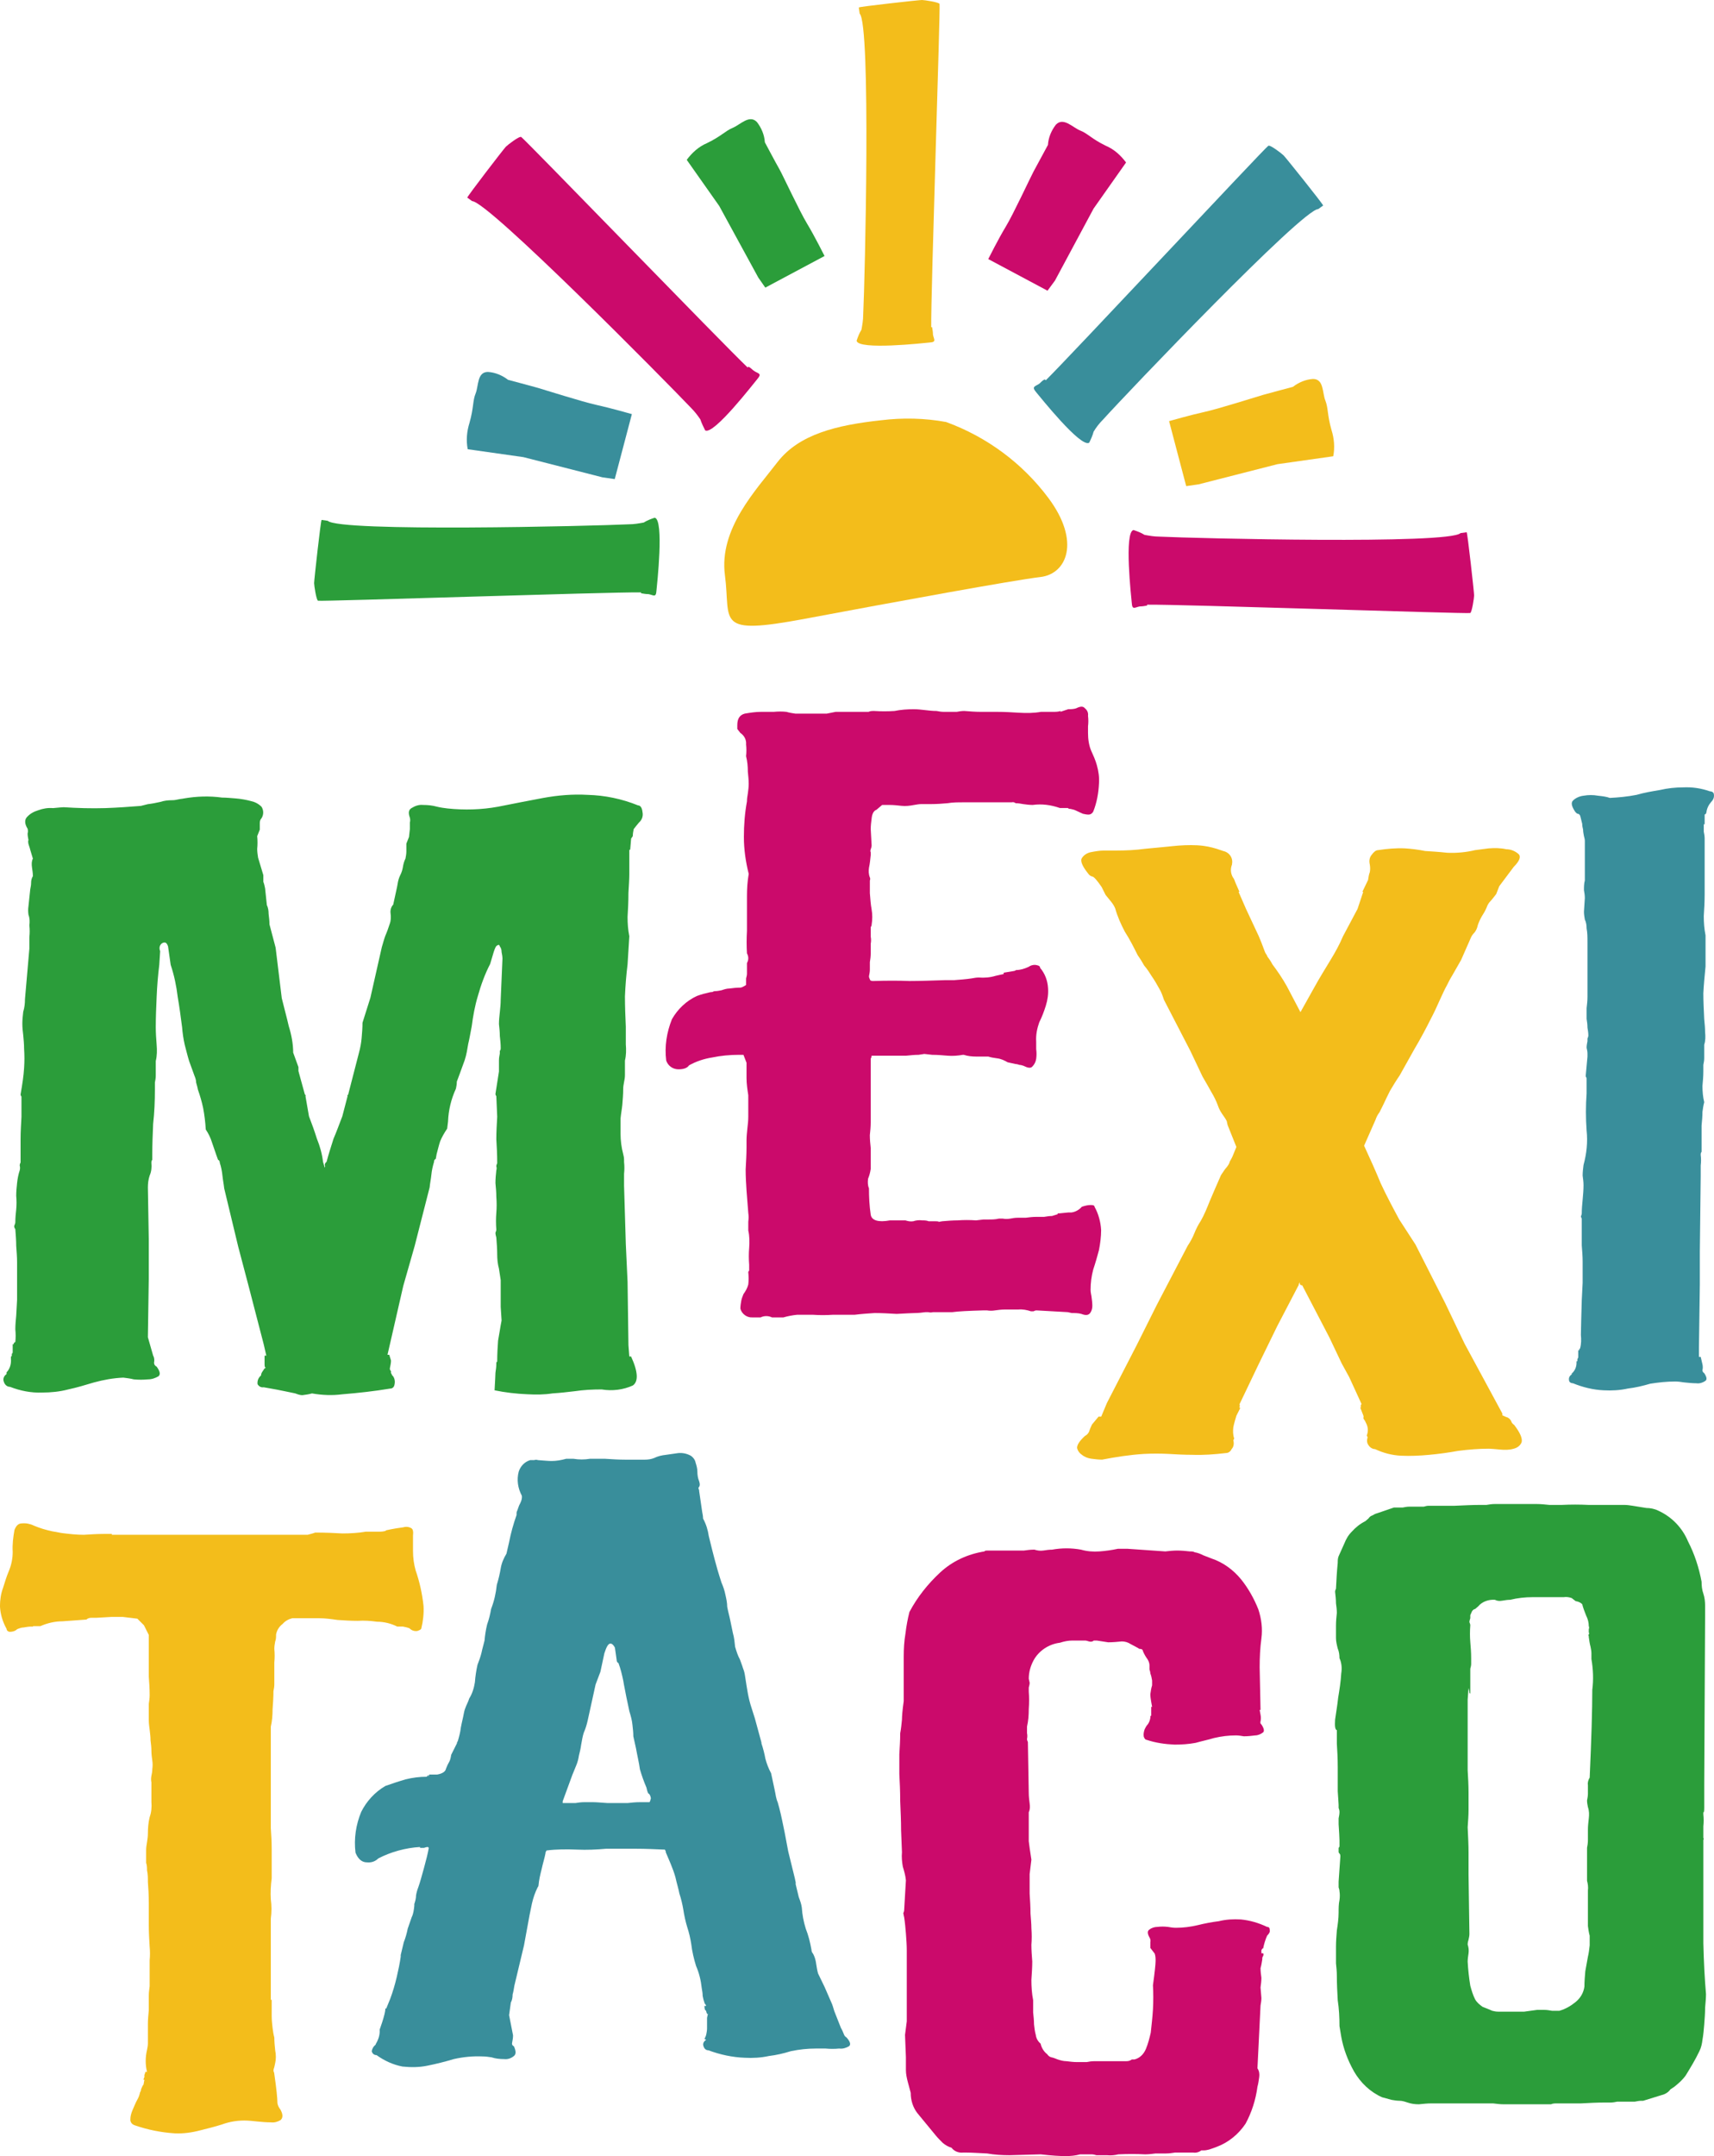
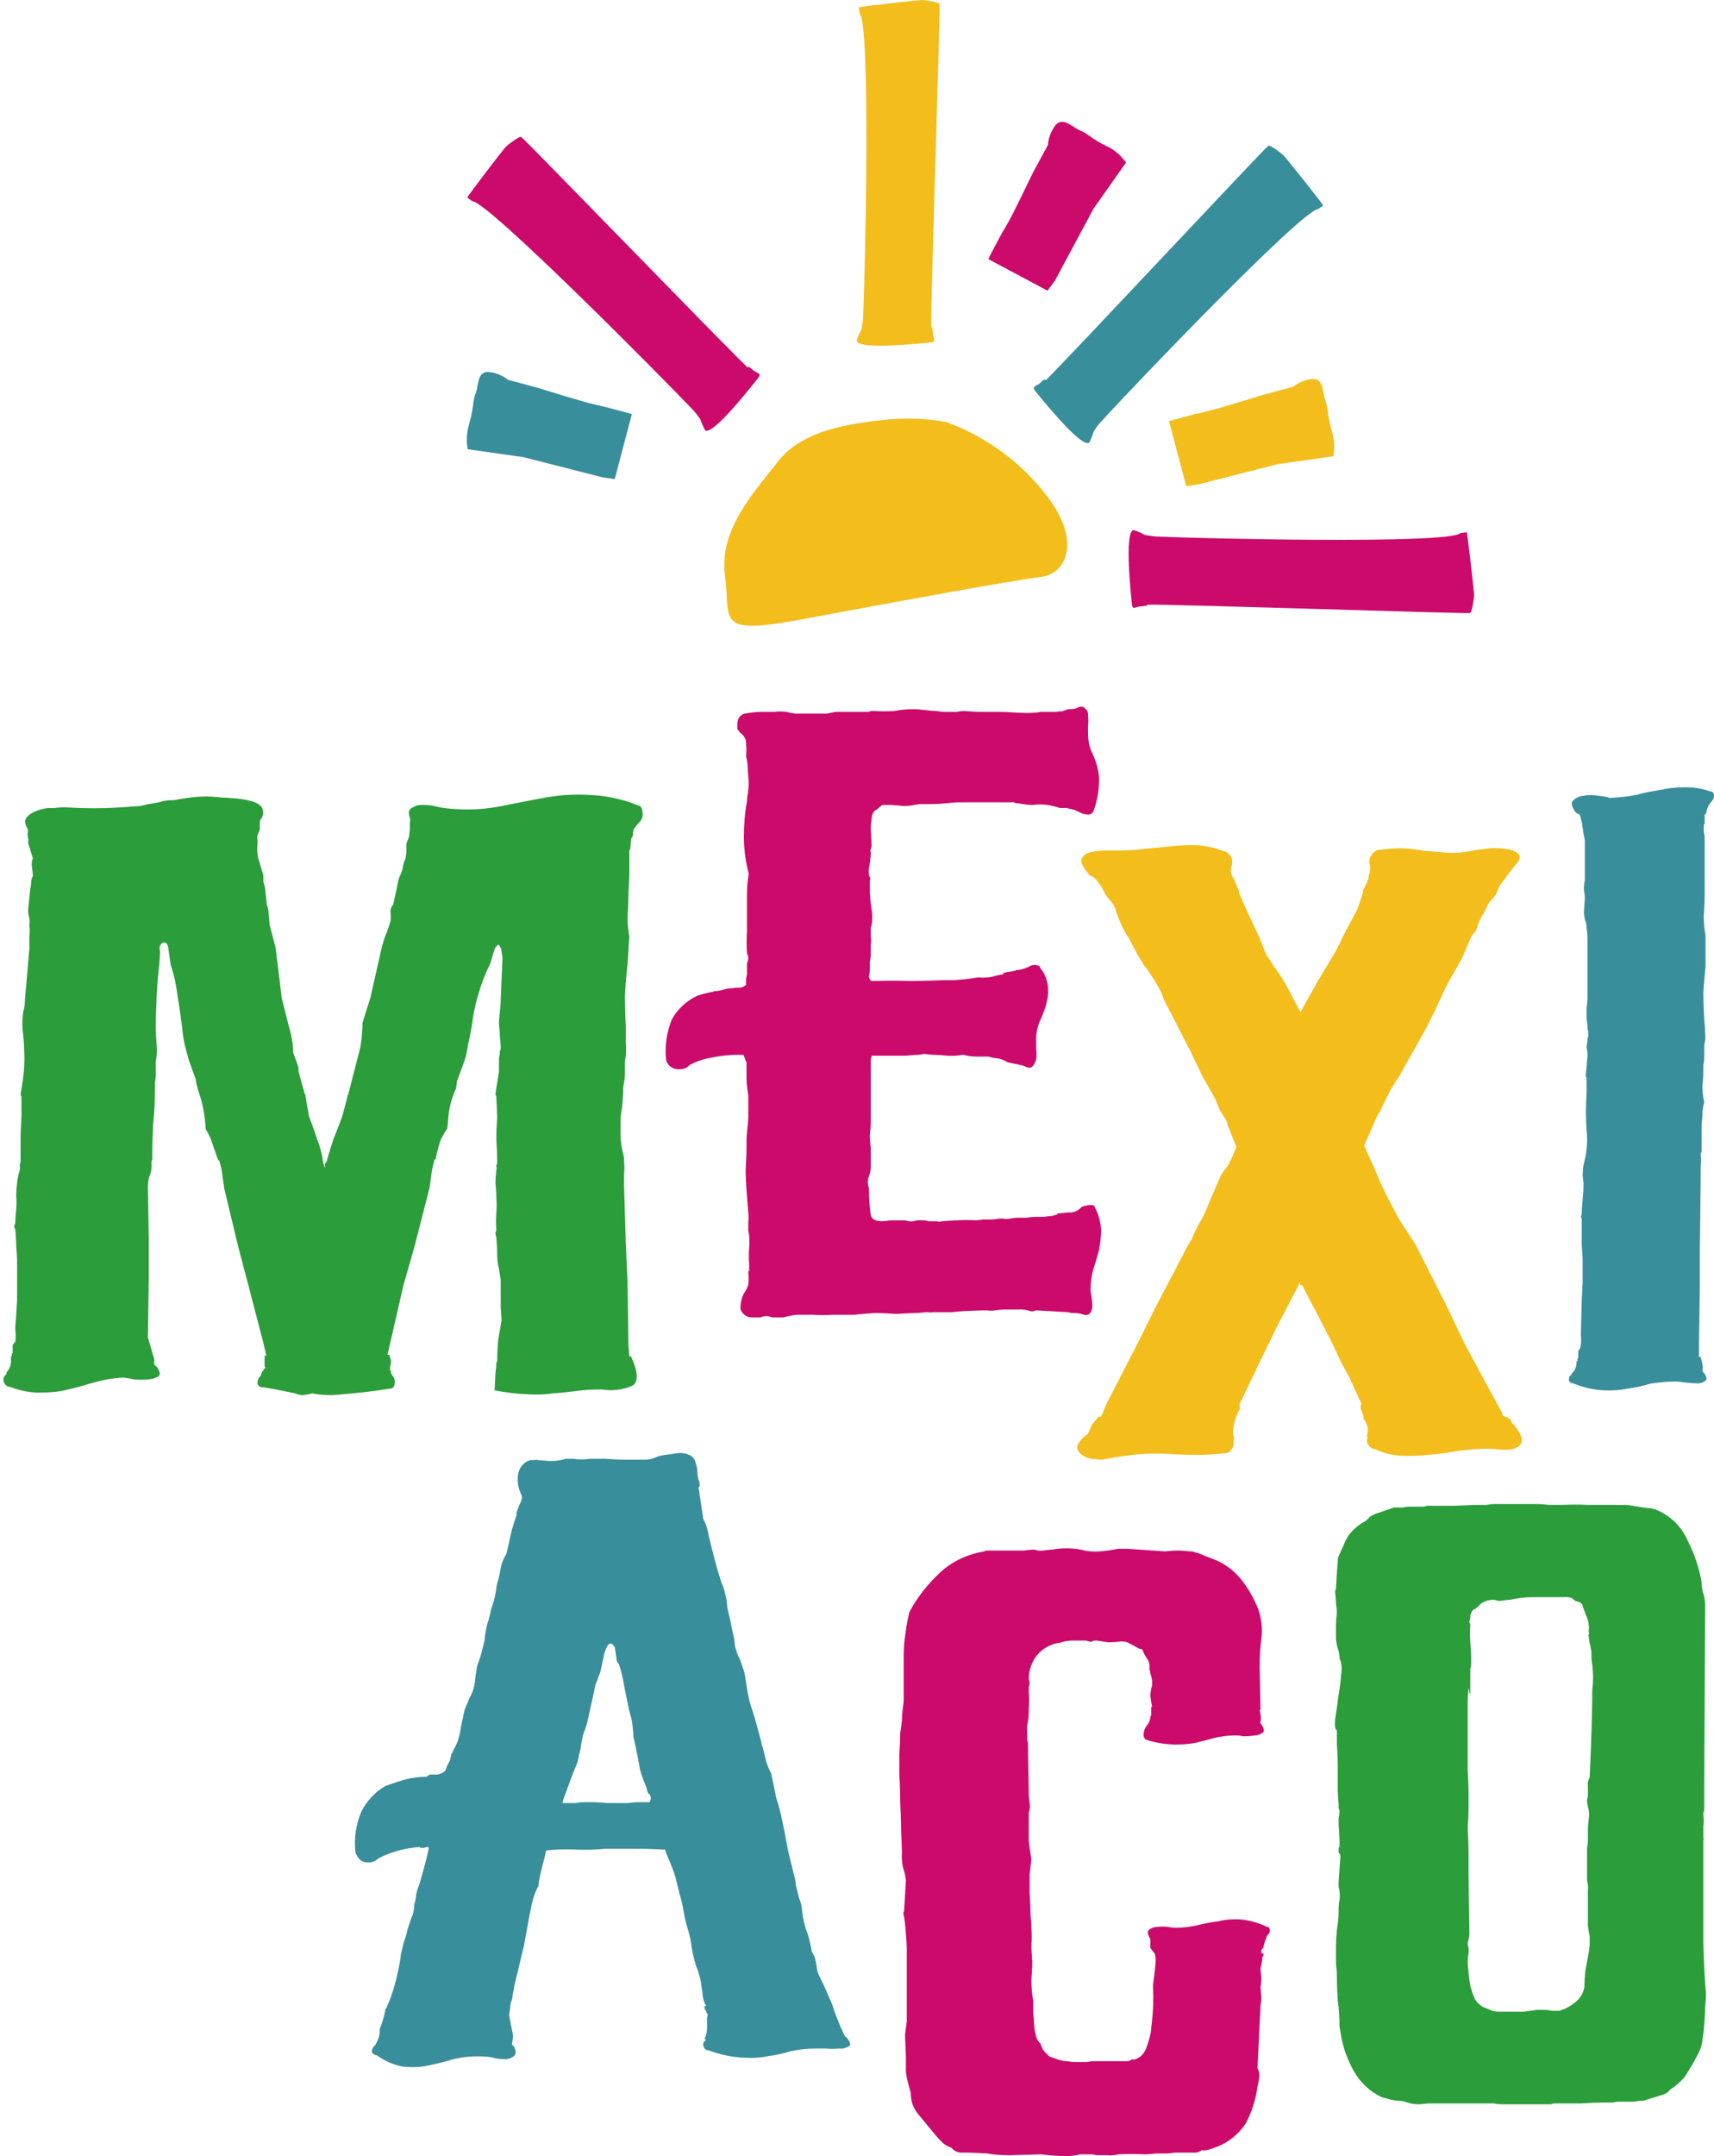
<svg xmlns="http://www.w3.org/2000/svg" xml:space="preserve" width="159.374mm" height="200.377mm" version="1.1" style="shape-rendering:geometricPrecision; text-rendering:geometricPrecision; image-rendering:optimizeQuality; fill-rule:evenodd; clip-rule:evenodd" viewBox="0 0 159.273 200.25">
  <defs>
    <style type="text/css"> .fil2 {fill:#F3BD1B} .fil1 {fill:#CB0A6B} .fil3 {fill:#398E9B} .fil0 {fill:#2B9D3A} </style>
  </defs>
  <g id="Layer_x0020_1">
    <g id="_730280688">
      <path class="fil0" d="M23.9 77.653c0.04,0.407 0.04,0.816 0,1.183 0,0.285 0.04,0.53 0.081,0.816l0.49 1.631 0 0.612c0.081,0.204 0.122,0.408 0.163,0.612l0.163 1.549c0.122,0.245 0.163,0.531 0.163,0.816 0.04,0.327 0.081,0.653 0.081,0.979l0.571 2.162 0.571 4.69c0.204,0.856 0.449,1.713 0.653,2.61 0.244,0.775 0.408,1.631 0.408,2.447l0.489 1.346 0 0.367 0.571 2.08c0,0.04 0.041,0.122 0.082,0.163 0.04,0 0.04,0.041 0,0.081l0.326 1.876c0.285,0.734 0.53,1.427 0.734,2.08 0.285,0.693 0.489,1.427 0.571,2.161l0.163 0.531c0.04,-0.082 0.04,-0.163 0,-0.245 0,-0.122 0.081,-0.244 0.163,-0.285 0.204,-0.775 0.449,-1.509 0.652,-2.161 0.286,-0.653 0.53,-1.346 0.816,-2.08l0.49 -1.876c-0.041,-0.041 -0.041,-0.081 0,-0.081 0.04,-0.041 0.081,-0.082 0.081,-0.163l0.979 -3.793c0.122,-0.449 0.204,-0.897 0.244,-1.346 0.041,-0.489 0.081,-0.938 0.081,-1.427l0.734 -2.325 1.06 -4.69c0.123,-0.408 0.204,-0.734 0.326,-1.06 0.163,-0.367 0.286,-0.734 0.408,-1.101 0.123,-0.326 0.123,-0.653 0.082,-0.979 -0.041,-0.285 0.041,-0.612 0.245,-0.815 0.204,-0.979 0.367,-1.631 0.408,-1.917 0.04,-0.285 0.122,-0.571 0.244,-0.816 0.122,-0.244 0.204,-0.489 0.244,-0.734 0.041,-0.285 0.122,-0.571 0.245,-0.816 0.04,-0.203 0.081,-0.449 0.081,-0.652l0 -0.735 0.244 -0.611 0.082 -0.735 0 -0.611c0.041,-0.163 0.041,-0.286 0,-0.449 -0.163,-0.449 -0.122,-0.735 0.163,-0.897 0.326,-0.204 0.693,-0.326 1.06,-0.286 0.449,0 0.856,0.041 1.305,0.163 0.326,0.082 0.653,0.123 0.979,0.163 1.549,0.163 3.14,0.122 4.69,-0.163 1.468,-0.285 2.855,-0.571 4.201,-0.815 1.346,-0.245 2.733,-0.367 4.12,-0.285 1.59,0.04 3.181,0.367 4.69,0.979 0.204,0 0.367,0.204 0.408,0.612 0.081,0.367 -0.041,0.734 -0.327,0.979 -0.204,0.244 -0.367,0.449 -0.49,0.611 -0.04,0.204 -0.081,0.408 -0.081,0.612 0,0.041 -0.041,0.123 -0.082,0.163 -0.04,0.041 -0.081,0.082 -0.081,0.163l-0.082 0.979 -0.081 0 0 2.283c0,0.449 -0.041,1.02 -0.082,1.713 0,0.856 -0.04,1.59 -0.081,2.243 0,0.612 0.041,1.183 0.163,1.794l-0.163 2.61c-0.122,0.979 -0.204,1.998 -0.244,2.977 0,0.938 0.04,1.876 0.081,2.814l0 1.631c0.041,0.49 0.041,1.02 -0.081,1.509l0 1.346c0,0.245 -0.041,0.449 -0.082,0.653 -0.041,0.203 -0.081,0.449 -0.081,0.652 0,0.49 -0.041,0.979 -0.082,1.469 -0.04,0.408 -0.122,0.815 -0.163,1.264l0 1.428c0,0.612 0.082,1.264 0.245,1.876 0.04,0.163 0.081,0.326 0.081,0.53l0 0.204c0.041,0.367 0.041,0.734 0,1.101l0 1.101 0.163 5.424 0.163 3.508 0.081 5.873 0.082 1.06 0.163 0c0.653,1.427 0.693,2.324 0.163,2.692 -0.897,0.408 -1.917,0.53 -2.896,0.367 -0.856,0 -1.672,0.041 -2.488,0.163 -0.694,0.082 -1.387,0.163 -2.08,0.204 -0.775,0.122 -1.55,0.122 -2.325,0.081 -1.019,-0.04 -2.08,-0.163 -3.059,-0.367 0.041,-0.856 0.082,-1.387 0.082,-1.631 0.041,-0.285 0.081,-0.53 0.081,-0.816l0 -0.163c0.041,0 0.082,-0.04 0.082,-0.081 0,-0.694 0.041,-1.346 0.081,-1.917 0.122,-0.653 0.204,-1.265 0.326,-1.876l-0.081 -1.264 0 -2.488 -0.163 -1.06c-0.122,-0.449 -0.163,-0.897 -0.163,-1.346 0,-0.49 -0.041,-1.02 -0.082,-1.549 -0.041,-0.163 -0.081,-0.286 -0.081,-0.449 0.041,-0.081 0.081,-0.203 0.081,-0.285 -0.041,-0.53 -0.041,-1.06 0,-1.549 0.041,-0.49 0.041,-0.979 0,-1.509 0,-0.408 -0.041,-0.856 -0.081,-1.265 0,-0.408 0.041,-0.815 0.081,-1.183 0.041,-0.122 0.041,-0.244 0,-0.367 0,-0.123 0.041,-0.204 0.082,-0.286 0,-0.856 -0.041,-1.59 -0.082,-2.243 0,-0.652 0.041,-1.346 0.082,-2.08l-0.082 -1.917c-0.041,-0.041 -0.081,-0.122 -0.081,-0.204l0.326 -2.08 0 -1.02c0,-0.244 0.04,-0.449 0.081,-0.653l0 -0.244c0.082,-0.081 0.082,-0.204 0.082,-0.285 0,-0.367 -0.041,-0.734 -0.082,-1.101 0,-0.367 -0.041,-0.734 -0.081,-1.101 0,-0.367 0.04,-0.734 0.081,-1.101 0.041,-0.408 0.082,-0.775 0.082,-1.183l0.163 -3.793c0,-0.203 -0.041,-0.408 -0.082,-0.612 0,-0.204 -0.041,-0.367 -0.163,-0.53 -0.041,-0.163 -0.122,-0.163 -0.244,-0.082 -0.122,0.041 -0.204,0.245 -0.327,0.612l-0.327 1.101c-0.489,0.938 -0.856,1.958 -1.142,2.977 -0.285,0.938 -0.449,1.876 -0.571,2.814 -0.123,0.612 -0.204,1.142 -0.326,1.631 -0.082,0.49 -0.163,1.02 -0.326,1.509l-0.49 1.346c-0.081,0.204 -0.163,0.449 -0.244,0.653 0,0.244 -0.041,0.449 -0.082,0.653 -0.449,0.979 -0.693,1.998 -0.734,3.059l-0.081 0.653c-0.245,0.367 -0.489,0.775 -0.653,1.183 -0.122,0.367 -0.203,0.734 -0.326,1.183l-0.081 0.449c-0.122,0.041 -0.163,0.163 -0.163,0.285 -0.122,0.408 -0.204,0.775 -0.245,1.183 -0.041,0.408 -0.123,0.775 -0.163,1.183l-1.387 5.424 -1.06 3.712 -1.224 5.343 -0.244 1.06 0.163 0 0.163 0.53c0,0.204 -0.041,0.408 -0.082,0.612 -0.041,0.122 -0.041,0.285 0.082,0.367l0 0.203c0.041,0.041 0.081,0.082 0.081,0.163 0.244,0.204 0.326,0.571 0.244,0.897 -0.04,0.245 -0.203,0.367 -0.408,0.367 -1.468,0.244 -2.936,0.408 -4.445,0.53 -0.938,0.123 -1.876,0.082 -2.814,-0.081 -0.285,0.081 -0.572,0.122 -0.897,0.163 -0.204,0 -0.449,-0.082 -0.653,-0.163l-0.979 -0.204c-0.367,-0.081 -1.02,-0.204 -1.957,-0.367 -0.245,0.04 -0.449,-0.082 -0.572,-0.285 -0.04,-0.326 0.082,-0.612 0.326,-0.816 0,-0.122 0.041,-0.204 0.082,-0.285 0.081,-0.122 0.163,-0.244 0.244,-0.367 0.122,-0.04 0.122,-0.081 0.081,-0.081 -0.04,0 -0.081,-0.081 -0.081,-0.285l0 -0.816 0.163 0 -0.244 -1.06 -1.387 -5.343 -0.979 -3.711 -1.305 -5.425c-0.041,-0.408 -0.122,-0.775 -0.163,-1.183 -0.041,-0.408 -0.122,-0.816 -0.245,-1.183 0,-0.122 -0.041,-0.245 -0.163,-0.285l-0.163 -0.449c-0.163,-0.449 -0.285,-0.857 -0.407,-1.183 -0.123,-0.408 -0.326,-0.816 -0.572,-1.183 -0.04,-0.693 -0.122,-1.346 -0.244,-1.998 -0.122,-0.571 -0.285,-1.142 -0.489,-1.713 -0.04,-0.244 -0.122,-0.49 -0.163,-0.652 0,-0.245 -0.081,-0.449 -0.163,-0.653l-0.489 -1.346c-0.163,-0.531 -0.286,-1.06 -0.408,-1.509 -0.122,-0.53 -0.203,-1.101 -0.244,-1.631 -0.122,-0.938 -0.245,-1.876 -0.408,-2.814 -0.122,-1.02 -0.326,-1.999 -0.653,-2.978l-0.244 -1.712c-0.122,-0.367 -0.286,-0.449 -0.571,-0.285 -0.204,0.163 -0.285,0.408 -0.163,0.734l-0.082 1.264c-0.122,0.979 -0.204,1.999 -0.244,2.978 -0.041,0.938 -0.082,1.876 -0.082,2.814 0,0.53 0.041,1.101 0.082,1.631 0.041,0.49 0.041,1.02 -0.082,1.509l0 1.346c0,0.244 -0.04,0.449 -0.081,0.653l0 0.652c0,1.06 -0.041,2.121 -0.163,3.181 -0.041,0.938 -0.081,1.917 -0.081,2.896l0 0.449c-0.082,0.081 -0.082,0.204 -0.082,0.285 0.041,0.408 0,0.816 -0.163,1.183 -0.122,0.367 -0.163,0.734 -0.163,1.101l0.082 4.772 0 3.711 -0.082 5.425 0.49 1.713c0.122,0.204 0.122,0.449 0.082,0.653 0,0.163 0.081,0.285 0.244,0.367 0.326,0.449 0.367,0.734 0.163,0.897 -0.285,0.163 -0.612,0.285 -0.979,0.285 -0.449,0.041 -0.856,0.041 -1.305,0 -0.326,-0.082 -0.653,-0.123 -0.979,-0.163 -0.938,0.04 -1.835,0.204 -2.733,0.449 -0.816,0.244 -1.631,0.489 -2.406,0.652 -0.775,0.204 -1.591,0.285 -2.407,0.285 -1.02,0.041 -2.039,-0.163 -2.977,-0.53 -0.285,0 -0.49,-0.204 -0.571,-0.449 -0.123,-0.285 0,-0.571 0.244,-0.734l0 -0.163c0.326,-0.326 0.449,-0.816 0.408,-1.265l0 -0.203c0.041,0 0.082,-0.041 0.082,-0.082l0 -0.163c0.041,-0.04 0.082,-0.081 0.082,-0.163l0 -0.735 0.082 0c0,-0.081 0.081,-0.203 0.163,-0.203 0.041,-0.408 0.041,-0.775 0,-1.183 0,-0.408 0.041,-0.857 0.082,-1.264l0.081 -1.468 0 -3.507c0,-0.489 -0.041,-0.979 -0.081,-1.509 0,-0.489 -0.041,-1.02 -0.082,-1.55 -0.122,-0.163 -0.122,-0.285 -0.081,-0.367 0.041,-0.081 0.081,-0.204 0.081,-0.285 0,-0.408 0.041,-0.816 0.082,-1.183 0.041,-0.408 0.041,-0.856 0,-1.264 0,-0.408 0.041,-0.815 0.081,-1.183 0.041,-0.408 0.123,-0.815 0.245,-1.183 0.04,-0.163 0.04,-0.285 0,-0.449 0,-0.122 0.04,-0.204 0.081,-0.285l0 -2.162c0,-0.652 0.041,-1.346 0.082,-2.08l0 -1.876c-0.041,-0.041 -0.082,-0.122 -0.082,-0.204 0.163,-0.938 0.286,-1.754 0.326,-2.447 0.041,-0.611 0.041,-1.183 0,-1.794 0,-0.408 -0.041,-0.856 -0.081,-1.264 -0.041,-0.326 -0.082,-0.693 -0.082,-1.06 0,-0.367 0.041,-0.734 0.082,-1.101 0.122,-0.408 0.163,-0.775 0.163,-1.183l0.408 -4.69 0 -1.06c0.041,-0.367 0.041,-0.735 0,-1.101 0.041,-0.326 0.041,-0.653 -0.082,-0.979 -0.041,-0.285 -0.041,-0.53 0,-0.815l0.163 -1.55c0.041,-0.203 0.082,-0.408 0.082,-0.612 0,-0.204 0.04,-0.408 0.163,-0.612 0,-0.285 -0.041,-0.53 -0.082,-0.815 -0.041,-0.285 -0.041,-0.571 0.082,-0.816 -0.082,-0.285 -0.163,-0.53 -0.245,-0.815 -0.041,-0.204 -0.122,-0.367 -0.163,-0.53 -0.041,-0.204 -0.041,-0.327 0,-0.367 -0.041,-0.204 -0.081,-0.408 -0.081,-0.612 0.041,-0.163 0.041,-0.285 0,-0.449 -0.285,-0.449 -0.285,-0.816 -0.082,-1.06 0.286,-0.327 0.653,-0.531 1.06,-0.653 0.449,-0.163 0.897,-0.244 1.387,-0.203 0.489,-0.041 0.816,-0.082 0.979,-0.082 1.305,0.082 2.569,0.122 3.874,0.082 1.183,-0.041 2.284,-0.123 3.304,-0.204l0.652 -0.163c0.367,-0.041 0.775,-0.122 1.142,-0.204 0.367,-0.122 0.734,-0.163 1.142,-0.163 0.204,0 0.367,-0.04 0.571,-0.081 0.163,-0.041 0.327,-0.041 0.49,-0.081 1.182,-0.204 2.365,-0.245 3.548,-0.082 0.367,0 0.816,0.041 1.306,0.082 0.449,0.04 0.938,0.122 1.386,0.244 0.367,0.081 0.694,0.245 0.979,0.53 0.204,0.326 0.204,0.734 0,1.06 -0.122,0.122 -0.163,0.285 -0.163,0.449l0 0.612 -0.244 0.612z" />
      <path class="fil1" d="M98.535 66.111l0.734 -0.244c0.244,0 0.49,0 0.734,-0.082 0.408,-0.204 0.653,-0.204 0.816,0 0.204,0.163 0.326,0.408 0.285,0.694 0.04,0.326 0.04,0.652 0,0.979l0 0.612c0,0.571 0.081,1.142 0.285,1.631 0.203,0.449 0.408,0.897 0.53,1.346 0.163,0.571 0.245,1.142 0.204,1.713 -0.041,0.897 -0.204,1.794 -0.531,2.61 -0.081,0.163 -0.244,0.285 -0.449,0.285 -0.163,0 -0.367,-0.04 -0.53,-0.081l-0.612 -0.285c-0.163,-0.082 -0.326,-0.122 -0.53,-0.163l-0.082 0c-0.041,0 -0.122,-0.041 -0.163,-0.081l-0.734 0c-0.816,-0.286 -1.672,-0.408 -2.529,-0.286 -0.285,0 -0.612,-0.04 -0.897,-0.081 -0.204,-0.041 -0.449,-0.081 -0.693,-0.081 -0.082,-0.082 -0.245,-0.123 -0.367,-0.082l-4.527 0c-0.489,0 -0.938,0 -1.427,0.082 -0.49,0.041 -0.979,0.081 -1.509,0.081l-0.897 0c-0.245,0 -0.449,0.041 -0.694,0.081 -0.408,0.082 -0.815,0.123 -1.183,0.082 -0.367,-0.041 -0.734,-0.082 -1.142,-0.082l-0.653 0 -0.53 0.449c-0.245,0.082 -0.408,0.367 -0.449,0.816 -0.041,0.327 -0.082,0.653 -0.082,0.979l0.082 1.509c0,0.123 -0.041,0.245 -0.082,0.367 -0.041,0.081 -0.041,0.204 0,0.285l0 0.244c-0.041,0.408 -0.081,0.816 -0.163,1.183 -0.04,0.285 -0.04,0.611 0.082,0.897 0.041,0.081 0.041,0.203 0,0.285l0 1.183c0.041,0.53 0.081,1.06 0.163,1.509 0.081,0.449 0.081,0.938 0,1.427 0,0.082 -0.041,0.163 -0.082,0.204l0 0.897c0.041,0.203 0.041,0.449 0,0.652l0 0.897c0,0.286 -0.041,0.571 -0.081,0.816l0 0.693c0,0.204 -0.041,0.408 -0.082,0.612 0,0.123 0.041,0.204 0.082,0.285 0,0.082 0.081,0.163 0.285,0.163 1.305,-0.041 2.406,-0.041 3.385,0 0.938,0 2.08,-0.041 3.345,-0.081l0.816 0c0.53,-0.041 1.101,-0.082 1.631,-0.163 0.203,-0.041 0.449,-0.081 0.652,-0.081 0.53,0.04 1.06,0 1.591,-0.163l0.734 -0.163 0 -0.122 0.979 -0.163c0.041,0 0.123,-0.041 0.163,-0.082 0.408,0 0.775,-0.122 1.142,-0.285 0.244,-0.163 0.53,-0.244 0.815,-0.163 0.204,0.041 0.285,0.122 0.285,0.245 0.449,0.53 0.694,1.183 0.734,1.876 0.041,0.571 -0.041,1.101 -0.204,1.631 -0.163,0.531 -0.367,1.06 -0.612,1.55 -0.204,0.571 -0.326,1.183 -0.285,1.794l0 0.693c0.041,0.285 0.041,0.612 0,0.897 -0.041,0.285 -0.163,0.53 -0.367,0.734 -0.163,0.163 -0.408,0.122 -0.815,-0.081 -0.122,-0.041 -0.245,-0.082 -0.367,-0.082 -0.122,-0.04 -0.244,-0.081 -0.367,-0.081l-0.735 -0.163c-0.286,-0.163 -0.611,-0.326 -0.979,-0.367 -0.286,-0.04 -0.571,-0.081 -0.816,-0.163l-1.101 0c-0.408,0 -0.816,-0.041 -1.183,-0.163l-0.082 0c-0.449,0.081 -0.938,0.122 -1.427,0.081 -0.49,-0.041 -0.938,-0.081 -1.428,-0.081 -0.408,-0.041 -0.652,-0.082 -0.734,-0.082 -0.041,0 -0.203,0.041 -0.53,0.082 -0.367,0 -0.734,0.04 -1.142,0.081l-3.222 0c0,0.122 -0.041,0.204 -0.082,0.285l0 5.914c0,0.408 -0.041,0.815 -0.081,1.183 0,0.408 0.041,0.816 0.081,1.183l0 1.958c-0.041,0.285 -0.122,0.612 -0.244,0.897 -0.041,0.285 -0.041,0.612 0.081,0.897 0,0.816 0.041,1.631 0.163,2.447 0.082,0.53 0.694,0.734 1.794,0.53l1.428 0c0.244,0.082 0.49,0.122 0.734,0.082 0.244,-0.082 0.53,-0.123 0.816,-0.082 0.203,0 0.408,0 0.611,0.082l0.612 0c0.285,0 0.408,0.04 0.285,0.081 -0.04,0 0.082,-0.041 0.367,-0.081 0.49,-0.041 0.979,-0.082 1.427,-0.082 0.571,-0.041 1.142,-0.041 1.713,0l0.693 -0.081 0.449 0c0.326,0 0.653,0 0.979,-0.082l0.367 0c0.204,0.041 0.449,0.041 0.694,0 0.204,-0.041 0.449,-0.081 0.693,-0.081l0.734 0c0.326,-0.041 0.653,-0.082 0.979,-0.082l0.734 0c0.245,-0.04 0.49,-0.081 0.734,-0.081l0.53 -0.163 0 -0.082 0.163 0 0.816 -0.081 0.286 0c0.367,-0.041 0.734,-0.244 0.979,-0.53 0.244,-0.082 0.53,-0.163 0.815,-0.163 0.244,0 0.367,0.041 0.367,0.163 0.367,0.652 0.571,1.427 0.612,2.161 0,0.612 -0.082,1.264 -0.204,1.876 -0.163,0.612 -0.326,1.183 -0.531,1.794 -0.162,0.612 -0.244,1.223 -0.244,1.876 0,0.204 0.041,0.408 0.082,0.612 0.04,0.285 0.081,0.612 0.081,0.897 0,0.244 -0.081,0.49 -0.204,0.653 -0.163,0.204 -0.407,0.244 -0.815,0.081 -0.285,-0.081 -0.612,-0.081 -0.897,-0.081l-0.367 -0.082 -2.895 -0.163c-0.123,0 -0.204,0.041 -0.286,0.082l-0.244 0c-0.367,-0.122 -0.775,-0.204 -1.183,-0.163l-1.265 0c-0.285,0 -0.612,0.041 -0.897,0.081 -0.245,0.041 -0.489,0.041 -0.734,0l-0.367 0c-1.346,0.041 -2.284,0.082 -2.855,0.163l-1.794 0c-0.163,0.041 -0.286,0.041 -0.449,0l-0.245 0c-0.326,0.041 -0.652,0.082 -0.979,0.082 -0.285,0 -0.856,0.04 -1.713,0.081 -0.693,-0.041 -1.386,-0.081 -2.039,-0.081 -0.612,0.04 -1.223,0.081 -1.876,0.163l-2.039 0c-0.612,0.041 -1.183,0.041 -1.794,0l-1.509 0c-0.408,0.041 -0.856,0.122 -1.264,0.244l-1.06 0c-0.326,-0.163 -0.735,-0.163 -1.06,0l-0.734 0c-0.531,0.041 -1.02,-0.326 -1.142,-0.816 0,-0.244 0.041,-0.489 0.082,-0.734 0.04,-0.204 0.122,-0.408 0.203,-0.612 0.204,-0.285 0.367,-0.571 0.449,-0.897 0.041,-0.367 0.041,-0.734 0,-1.142l0 -0.081c0,0.04 0.041,0.04 0.082,-0.082l0 -0.53c-0.041,-0.53 -0.041,-1.06 0,-1.55 0.04,-0.53 0.04,-1.101 -0.082,-1.631l0 -0.816c0.041,-0.285 0.041,-0.53 0,-0.815l-0.163 -2.08c-0.04,-0.612 -0.081,-1.265 -0.081,-1.958 0.041,-0.734 0.081,-1.428 0.081,-2.08l0 -0.612c0,-0.367 0.041,-0.734 0.082,-1.142 0.041,-0.367 0.081,-0.693 0.081,-1.06l0 -1.998c-0.081,-0.53 -0.163,-1.06 -0.163,-1.591l0 -1.427 -0.285 -0.734 -0.449 0c-0.815,0 -1.672,0.081 -2.447,0.244 -0.775,0.122 -1.509,0.367 -2.162,0.734 -0.163,0.244 -0.49,0.367 -0.979,0.367 -0.53,0 -0.979,-0.326 -1.142,-0.816 -0.163,-1.305 0.041,-2.61 0.531,-3.834 0.53,-0.938 1.346,-1.713 2.324,-2.162 0.449,-0.163 0.775,-0.244 0.979,-0.285 0.163,-0.041 0.285,-0.081 0.449,-0.081 0.081,-0.041 0.163,-0.082 0.244,-0.082 0.204,0 0.408,-0.041 0.612,-0.081 0.244,-0.082 0.489,-0.163 0.734,-0.163 0.326,-0.041 0.653,-0.082 0.979,-0.082 0.123,0 0.204,-0.04 0.286,-0.081l0.286 -0.163 0 -0.612c0.04,-0.163 0.081,-0.285 0.081,-0.449l0 -0.979c0.163,-0.286 0.163,-0.612 0,-0.898 -0.041,-0.693 -0.041,-1.386 0,-2.08l0 -3.222c0,-0.694 0.041,-1.387 0.163,-2.08 -0.285,-1.142 -0.449,-2.284 -0.449,-3.426 0,-1.101 0.081,-2.203 0.285,-3.304 0,-0.245 0.041,-0.489 0.082,-0.735 0.04,-0.285 0.081,-0.611 0.081,-0.897 0,-0.367 -0.041,-0.734 -0.081,-1.142 0,-0.489 -0.041,-0.938 -0.163,-1.427 0.04,-0.367 0.04,-0.734 0,-1.101 0.04,-0.408 -0.163,-0.816 -0.531,-1.06 -0.081,-0.122 -0.204,-0.244 -0.285,-0.367l0 -0.367c0,-0.612 0.244,-0.938 0.693,-1.06 0.489,-0.081 0.979,-0.163 1.509,-0.163l1.183 0c0.408,-0.041 0.816,-0.041 1.183,0 0.285,0.082 0.53,0.122 0.815,0.163l2.937 0 0.816 -0.163 3.059 0c0.163,-0.081 0.326,-0.081 0.53,-0.081 0.612,0.041 1.265,0.041 1.876,0 0.612,-0.123 1.183,-0.163 1.794,-0.163 0.367,0 0.693,0.04 1.06,0.081 0.367,0.041 0.693,0.082 1.06,0.082 0.203,0.041 0.449,0.081 0.693,0.081l1.183 0c0.204,-0.041 0.449,-0.081 0.693,-0.081 0.531,0.041 1.06,0.081 1.55,0.081l1.509 0c0.693,0 1.387,0.041 2.039,0.082 0.694,0.04 1.346,0.04 2.04,-0.082l1.101 0c0.245,0 0.49,0 0.735,-0.081l-0.041 0.081z" />
      <path class="fil2" d="M139.319 82.303l-0.285 0.734c-0.204,0.245 -0.367,0.49 -0.53,0.653 -0.163,0.163 -0.285,0.367 -0.367,0.612 -0.122,0.285 -0.286,0.571 -0.449,0.816 -0.163,0.285 -0.285,0.571 -0.367,0.816 -0.041,0.244 -0.163,0.49 -0.285,0.653 -0.163,0.163 -0.285,0.326 -0.367,0.53l-0.897 2.039 -0.816 1.428c-0.204,0.327 -0.367,0.653 -0.53,0.979 -0.163,0.285 -0.367,0.734 -0.611,1.264 -0.286,0.653 -0.572,1.264 -0.897,1.876 -0.367,0.735 -0.857,1.672 -1.509,2.774l-1.346 2.406c-0.367,0.53 -0.653,1.02 -0.897,1.427 -0.204,0.408 -0.408,0.816 -0.612,1.264 -0.123,0.245 -0.245,0.49 -0.367,0.734 -0.163,0.204 -0.285,0.449 -0.367,0.693l-1.061 2.406c0.53,1.142 1.061,2.325 1.55,3.508 0.531,1.142 1.142,2.284 1.713,3.344l1.509 2.324 2.773 5.465 1.795 3.752 3.508 6.484 0 0.163 0.367 0.163c0.204,0.041 0.367,0.204 0.449,0.367 0.04,0.163 0.163,0.285 0.285,0.367 0.53,0.694 0.774,1.224 0.693,1.591 -0.122,0.326 -0.408,0.53 -0.734,0.612 -0.407,0.122 -0.856,0.122 -1.264,0.081 -0.489,-0.041 -0.856,-0.081 -1.06,-0.081 -0.938,0 -1.917,0.081 -2.855,0.204 -0.897,0.163 -1.795,0.285 -2.692,0.367 -0.856,0.081 -1.754,0.122 -2.61,0.081 -0.816,-0.04 -1.631,-0.244 -2.406,-0.612 -0.245,0 -0.49,-0.163 -0.612,-0.367 -0.163,-0.204 -0.163,-0.49 -0.082,-0.734l-0.081 -0.163c0.163,-0.408 0.122,-0.816 -0.081,-1.183 -0.041,-0.082 -0.082,-0.204 -0.163,-0.285 -0.041,-0.082 -0.082,-0.163 -0.082,-0.163 0.041,-0.041 0.041,-0.122 0,-0.245l-0.285 -0.734 0.082 0c0,-0.04 0,-0.081 -0.041,-0.081 0,-0.082 0.041,-0.163 0.081,-0.245l-1.142 -2.488 -0.694 -1.265 -1.142 -2.406 -2.529 -4.853c-0.163,0 -0.244,-0.082 -0.244,-0.285 -0.041,0.081 -0.082,0.163 -0.082,0.244 0,0.041 -0.041,0.082 -0.041,0.082l-1.958 3.752 -1.713 3.507 -1.795 3.752c0.041,0.082 0.041,0.163 0,0.245l0 0.081 0.082 0 -0.367 0.734c-0.082,0.285 -0.204,0.653 -0.285,1.06 -0.041,0.367 -0.041,0.693 0.081,1.06l-0.081 0.163c0.081,0.285 0.04,0.612 -0.163,0.815 -0.082,0.204 -0.286,0.367 -0.531,0.367 -1.06,0.122 -2.08,0.204 -3.14,0.163 -0.734,0 -1.468,-0.041 -2.161,-0.082 -0.775,-0.04 -1.55,-0.04 -2.325,0 -1.305,0.082 -2.61,0.286 -3.874,0.53 -0.327,0 -0.653,-0.041 -0.979,-0.082 -0.327,-0.04 -0.653,-0.163 -0.897,-0.367 -0.245,-0.163 -0.408,-0.408 -0.449,-0.653 0,-0.285 0.244,-0.652 0.734,-1.101 0.163,-0.082 0.285,-0.204 0.367,-0.367 0.082,-0.244 0.163,-0.449 0.285,-0.693l0.612 -0.734 0.245 0 0.53 -1.265 2.773 -5.383 1.876 -3.752 2.855 -5.465c0.244,-0.367 0.449,-0.734 0.612,-1.142 0.163,-0.408 0.367,-0.816 0.612,-1.183 0.326,-0.571 0.571,-1.183 0.815,-1.795 0.285,-0.694 0.653,-1.509 1.06,-2.447 0.245,-0.367 0.408,-0.612 0.531,-0.734 0.122,-0.163 0.244,-0.326 0.285,-0.53 0.081,-0.123 0.163,-0.286 0.244,-0.449 0.082,-0.204 0.204,-0.489 0.367,-0.897l-0.816 -2.04 -0.081 -0.367c-0.122,-0.245 -0.286,-0.449 -0.449,-0.694 -0.163,-0.244 -0.285,-0.49 -0.367,-0.734 -0.163,-0.449 -0.367,-0.856 -0.612,-1.264 -0.244,-0.449 -0.53,-0.938 -0.815,-1.428l-1.142 -2.406 -2.447 -4.731c-0.123,-0.367 -0.245,-0.734 -0.449,-1.06 -0.204,-0.367 -0.408,-0.734 -0.694,-1.142 -0.204,-0.326 -0.408,-0.652 -0.693,-0.979 -0.204,-0.367 -0.408,-0.694 -0.612,-0.979 -0.367,-0.734 -0.734,-1.468 -1.183,-2.161 -0.367,-0.694 -0.694,-1.428 -0.897,-2.162 -0.082,-0.204 -0.204,-0.408 -0.367,-0.612 -0.163,-0.204 -0.326,-0.408 -0.53,-0.652l-0.367 -0.734c-0.449,-0.653 -0.734,-0.979 -0.897,-0.979 -0.163,-0.041 -0.285,-0.163 -0.367,-0.285 -0.49,-0.612 -0.694,-1.06 -0.612,-1.346 0.163,-0.326 0.49,-0.53 0.815,-0.612 0.408,-0.081 0.857,-0.163 1.265,-0.163l1.142 0c0.897,0 1.794,-0.041 2.692,-0.163 0.897,-0.081 1.754,-0.163 2.528,-0.244 0.775,-0.082 1.55,-0.122 2.325,-0.082 0.816,0.041 1.631,0.245 2.406,0.531 0.571,0.122 0.938,0.653 0.816,1.224l0 0.04c-0.163,0.408 -0.122,0.816 0.082,1.183 0.081,0.081 0.122,0.203 0.163,0.285 0.041,0.163 0.204,0.489 0.448,1.06l-0.082 0 0.694 1.59 1.183 2.529c0.367,0.856 0.53,1.387 0.612,1.55 0.081,0.122 0.163,0.244 0.203,0.367 0.163,0.204 0.326,0.449 0.449,0.694 0.489,0.652 0.938,1.305 1.346,2.039l1.264 2.406 1.346 -2.406c0.449,-0.815 0.938,-1.59 1.428,-2.406 0.449,-0.734 0.856,-1.468 1.183,-2.243l1.346 -2.529 0.53 -1.59 -0.081 0 0.53 -1.101c0.041,-0.285 0.082,-0.53 0.163,-0.734 0.041,-0.204 0.041,-0.449 0,-0.694 -0.081,-0.326 -0.041,-0.652 0.163,-0.897 0.204,-0.285 0.408,-0.449 0.612,-0.449 0.815,-0.122 1.631,-0.203 2.488,-0.163 0.653,0.041 1.264,0.123 1.876,0.245 0.652,0.041 1.305,0.081 2.039,0.163 0.897,0.041 1.754,-0.041 2.611,-0.245 0.244,-0.04 0.693,-0.081 1.264,-0.163 0.531,-0.04 1.101,-0.04 1.631,0.082 0.408,0 0.816,0.163 1.142,0.449 0.244,0.245 0.081,0.653 -0.449,1.183l-1.346 1.795z" />
      <path class="fil3" d="M146.864 75.859c-0.041,-0.204 -0.163,-0.285 -0.286,-0.285 -0.081,-0.041 -0.163,-0.122 -0.245,-0.244 -0.285,-0.449 -0.367,-0.775 -0.163,-0.979 0.245,-0.244 0.612,-0.407 0.98,-0.449 0.447,-0.081 0.896,-0.081 1.345,0 0.367,0.041 0.775,0.082 1.1,0.204 0.816,-0.041 1.672,-0.122 2.488,-0.285 0.694,-0.204 1.427,-0.326 2.161,-0.449 0.694,-0.163 1.429,-0.245 2.162,-0.245 0.857,-0.04 1.672,0.082 2.488,0.367 0.204,0 0.367,0.122 0.367,0.285 0.041,0.244 -0.041,0.489 -0.245,0.693 -0.245,0.285 -0.408,0.612 -0.449,0.979 0,0.041 -0.04,0.122 -0.081,0.163 -0.041,0 -0.082,0.04 -0.082,0.04l0 0.897 -0.081 0 0 0.694c0.041,0.203 0.081,0.408 0.081,0.612l0 5.22c0,0.693 -0.04,1.387 -0.081,1.999 0,0.612 0.041,1.183 0.163,1.794l0 2.895c-0.082,0.857 -0.163,1.672 -0.204,2.488 0,0.734 0.041,1.549 0.082,2.406 0.04,0.408 0.081,0.815 0.081,1.183 0.041,0.408 0.041,0.815 -0.081,1.183l0 1.264c0,0.204 -0.041,0.408 -0.082,0.612l0 0.612c0,0.449 -0.041,0.897 -0.082,1.346 0,0.489 0.041,1.02 0.164,1.509 -0.082,0.285 -0.123,0.612 -0.164,0.897 0,0.408 -0.041,0.857 -0.082,1.265l0 2.447c-0.081,0.081 -0.081,0.204 -0.081,0.285 0.041,0.326 0.041,0.652 0,0.979l0 0.979 -0.081 7.015 0 3.058 -0.082 5.833 0 0.897 0.163 0 0.163 0.693c0.041,0.163 0.041,0.367 0,0.53 0,0.123 0.041,0.204 0.164,0.285 0.243,0.367 0.285,0.612 0.081,0.735 -0.245,0.163 -0.53,0.244 -0.816,0.204 -0.367,0 -0.733,-0.041 -1.141,-0.081 -0.286,-0.041 -0.531,-0.082 -0.816,-0.082 -0.776,0 -1.551,0.082 -2.325,0.204 -0.694,0.204 -1.386,0.367 -2.08,0.449 -0.734,0.163 -1.508,0.204 -2.243,0.163 -0.979,-0.041 -1.957,-0.285 -2.855,-0.653 -0.204,0 -0.367,-0.122 -0.367,-0.285 -0.041,-0.204 0.041,-0.408 0.245,-0.53l0 -0.082c0.285,-0.244 0.449,-0.612 0.449,-0.979l0 -0.163c0.041,0 0.081,0 0.081,-0.041l0 -0.163c0.041,-0.081 0.082,-0.122 0.082,-0.204l0 -0.612 0.081 0c0,-0.082 0.041,-0.163 0.082,-0.163 0.122,-0.408 0.122,-0.857 0.082,-1.264 0,-0.53 0.04,-1.631 0.081,-3.222l0.082 -1.632 0 -1.957c0,-0.489 -0.041,-0.979 -0.082,-1.509l0 -2.488c-0.041,-0.081 -0.081,-0.163 -0.081,-0.203 0.04,-0.082 0.081,-0.204 0.081,-0.286 0,-0.408 0.041,-0.856 0.082,-1.264 0.041,-0.449 0.082,-0.897 0.082,-1.346 0,-0.285 -0.041,-0.612 -0.082,-0.897 0,-0.326 0.041,-0.653 0.082,-0.979 0.285,-1.06 0.406,-2.12 0.285,-3.222 -0.082,-1.142 -0.082,-2.284 0,-3.426l0 -1.428c-0.041,-0.081 -0.082,-0.122 -0.082,-0.203l0.163 -1.795 0 -0.286c0,-0.163 -0.04,-0.367 -0.081,-0.53 0,-0.204 0.041,-0.408 0.081,-0.612l0 -0.244c0.041,-0.082 0.082,-0.204 0.082,-0.285 0,-0.245 -0.041,-0.49 -0.082,-0.734 0,-0.286 -0.04,-0.571 -0.081,-0.816l0 -0.979c0.041,-0.367 0.081,-0.693 0.081,-1.06l0 -5.098c0,-0.408 0,-0.857 -0.081,-1.265 0,-0.285 -0.041,-0.571 -0.163,-0.816 -0.041,-0.244 -0.082,-0.489 -0.082,-0.734l0.082 -1.264c0,-0.245 -0.041,-0.49 -0.082,-0.734 0,-0.285 0,-0.612 0.082,-0.897l0 -3.671c0,-0.163 -0.041,-0.285 -0.082,-0.449 -0.04,-0.204 -0.081,-0.408 -0.081,-0.612 -0.041,-0.163 -0.082,-0.326 -0.082,-0.53l-0.163 -0.653z" />
-       <path class="fil2" d="M29.283 142.337c0.979,0 1.835,0.04 2.529,0.081 0.734,0 1.468,-0.041 2.161,-0.163l1.143 0c0.244,0 0.49,0 0.734,-0.081l0 -0.041c0.734,-0.163 1.305,-0.244 1.631,-0.285 0.244,-0.081 0.53,-0.041 0.734,0.081 0.163,0.082 0.204,0.327 0.163,0.694l0 1.427c0,0.612 0.082,1.224 0.244,1.795 0.367,1.06 0.612,2.162 0.735,3.304 0.04,0.694 -0.041,1.428 -0.204,2.08 0,0.082 -0.122,0.163 -0.367,0.245 -0.285,0.041 -0.53,-0.041 -0.734,-0.245 -0.203,-0.081 -0.408,-0.122 -0.612,-0.163l-0.53 0c-0.571,-0.286 -1.224,-0.449 -1.877,-0.449 -0.612,-0.082 -1.183,-0.123 -1.794,-0.082 -0.652,0 -1.264,-0.041 -1.876,-0.081 -0.571,-0.082 -1.142,-0.163 -1.713,-0.163l-2.487 0c-0.327,0.081 -0.653,0.244 -0.897,0.53 -0.326,0.245 -0.53,0.571 -0.612,0.979 0,0.244 0,0.449 -0.082,0.652 -0.04,0.204 -0.081,0.449 -0.081,0.694 0.041,0.408 0.041,0.856 0,1.264l0 2.04c0,0.204 -0.041,0.407 -0.081,0.612 0,0.571 -0.041,1.142 -0.082,1.713 0,0.531 -0.041,1.06 -0.163,1.59l0 9.422c0.041,0.612 0.082,1.264 0.082,1.958l0 2.692c-0.082,0.652 -0.123,1.305 -0.082,1.958 0.082,0.612 0.082,1.183 0,1.794l0 7.545 0.082 0 0 1.509c0,0.367 0.041,0.734 0.081,1.101 0.041,0.285 0.082,0.612 0.163,0.897 0,0.408 0.041,0.816 0.081,1.183 0.082,0.408 0.082,0.816 0,1.183l-0.081 0.367c-0.041,0.122 -0.081,0.244 -0.081,0.367 0.041,0.082 0.081,0.204 0.081,0.285 0.204,1.387 0.285,2.284 0.285,2.61 0,0.244 0.122,0.49 0.285,0.693 0.245,0.449 0.245,0.775 0,0.979 -0.285,0.163 -0.571,0.244 -0.897,0.204 -0.408,0 -0.856,-0.04 -1.264,-0.081 -0.449,-0.041 -0.734,-0.081 -0.897,-0.081 -0.816,-0.041 -1.632,0.081 -2.406,0.367 -0.653,0.204 -1.305,0.367 -1.958,0.53 -0.775,0.204 -1.591,0.326 -2.406,0.285 -1.265,-0.082 -2.488,-0.326 -3.671,-0.734 -0.285,-0.082 -0.449,-0.286 -0.449,-0.53 0,-0.326 0.082,-0.612 0.204,-0.897 0.163,-0.367 0.285,-0.693 0.449,-0.979 0.122,-0.204 0.204,-0.449 0.244,-0.653l0.082 -0.163c0,-0.122 0.04,-0.204 0.081,-0.285 0.041,-0.082 0.082,-0.204 0.163,-0.285l0.082 -0.449 -0.082 0c0,-0.082 0.041,-0.163 0.082,-0.245l0 -0.203c0.04,-0.082 0.081,-0.204 0.081,-0.285l0.163 0c-0.163,-0.653 -0.163,-1.346 0,-2.04 0.041,-0.204 0.082,-0.408 0.082,-0.612l0 -1.794c0,-0.408 0.041,-0.857 0.082,-1.264l0 -1.346c0,-0.285 0.041,-0.612 0.081,-0.897l0 -2.406c0.041,-0.408 0.041,-0.856 0,-1.265 -0.04,-0.652 -0.081,-1.346 -0.081,-2.08l0 -1.958c0,-0.815 -0.041,-1.427 -0.082,-1.958 0,-0.367 0,-0.734 -0.082,-1.101 0,-0.245 0,-0.449 -0.082,-0.694l0 -1.183c0,-0.244 0.041,-0.49 0.082,-0.734 0.041,-0.285 0.082,-0.53 0.082,-0.816 0,-0.489 0.041,-1.02 0.163,-1.509 0.163,-0.449 0.204,-0.938 0.163,-1.427l0 -1.794c-0.041,-0.204 -0.041,-0.408 0,-0.612 0.041,-0.204 0.082,-0.408 0.082,-0.612 0.04,-0.285 0.04,-0.571 0,-0.815 -0.041,-0.286 -0.082,-0.612 -0.082,-0.897 0,-0.326 -0.041,-0.653 -0.081,-0.979 0,-0.326 -0.041,-0.653 -0.082,-0.979 -0.04,-0.286 -0.081,-0.612 -0.081,-0.897l0 -1.509c0.041,-0.285 0.081,-0.53 0.081,-0.816 0,-0.612 -0.04,-1.183 -0.081,-1.713l0 -3.875 -0.449 -0.897 -0.612 -0.612 -1.346 -0.163 -1.061 0 -1.428 0.082 -0.449 0c-0.163,0 -0.326,0.041 -0.449,0.163l-2.243 0.163c-0.693,0 -1.386,0.163 -2.039,0.449l-0.612 0c-0.041,0 -0.081,0 -0.081,0.041l-0.163 0c-0.245,0 -0.449,0.04 -0.694,0.081 -0.204,0 -0.408,0.081 -0.612,0.163 -0.163,0.163 -0.407,0.244 -0.693,0.244 -0.204,-0.04 -0.286,-0.163 -0.286,-0.285 -0.367,-0.652 -0.571,-1.346 -0.612,-2.08 0,-0.571 0.081,-1.183 0.285,-1.713 0.163,-0.53 0.326,-1.06 0.531,-1.549 0.244,-0.571 0.367,-1.183 0.367,-1.795 -0.041,-0.694 0.041,-1.346 0.163,-2.039 0.163,-0.408 0.367,-0.612 0.693,-0.612 0.367,-0.04 0.775,0.041 1.101,0.204 0.571,0.244 1.142,0.408 1.713,0.53l0.897 0.163c0.652,0.082 1.346,0.163 2.039,0.163 0.653,-0.041 1.265,-0.081 1.876,-0.081l0.734 0 0 0.081 18.189 0c0.285,-0.081 0.49,-0.122 0.694,-0.204z" />
      <path class="fil3" d="M60.483 167.011c-0.041,-0.244 -0.123,-0.408 -0.245,-0.449 -0.081,-0.163 -0.122,-0.326 -0.163,-0.53 -0.244,-0.571 -0.449,-1.142 -0.612,-1.713 -0.081,-0.612 -0.244,-1.264 -0.367,-1.958 -0.082,-0.367 -0.163,-0.734 -0.244,-1.101 0,-0.367 -0.041,-0.694 -0.082,-1.06 -0.041,-0.449 -0.163,-0.857 -0.286,-1.265l-0.285 -1.346c-0.082,-0.489 -0.204,-0.979 -0.285,-1.509 -0.122,-0.571 -0.245,-1.101 -0.449,-1.631 -0.122,-0.041 -0.163,-0.163 -0.163,-0.285l-0.163 -1.142c-0.244,-0.449 -0.49,-0.489 -0.693,-0.163 -0.123,0.203 -0.204,0.449 -0.286,0.693l-0.367 1.713 -0.449 1.183 -0.734 3.344c-0.082,0.367 -0.204,0.775 -0.367,1.142 -0.122,0.367 -0.163,0.734 -0.245,1.142 -0.041,0.326 -0.122,0.653 -0.204,0.979 -0.04,0.285 -0.122,0.611 -0.244,0.897l-0.367 0.897 -0.897 2.446 0 0.163 1.183 0c0.286,-0.041 0.53,-0.081 0.816,-0.081l0.816 0c0.285,0 0.734,0.04 1.346,0.081l1.876 0c0.367,-0.041 0.734,-0.081 1.142,-0.081l0.897 0c0,-0.041 0.041,-0.082 0.041,-0.082l0.082 -0.285zm16.884 19.25l0 0 0.163 0.53 0.612 1.55c0.122,0.204 0.204,0.408 0.285,0.612 0.041,0.122 0.122,0.203 0.244,0.285 0.367,0.408 0.408,0.693 0.204,0.816 -0.285,0.163 -0.571,0.245 -0.897,0.204 -0.407,0.041 -0.856,0.041 -1.264,0l-0.897 0c-0.774,0 -1.549,0.082 -2.324,0.244 -0.653,0.204 -1.346,0.367 -2.04,0.449 -0.734,0.163 -1.508,0.204 -2.243,0.163 -1.142,-0.04 -2.283,-0.285 -3.385,-0.693 -0.204,0 -0.367,-0.122 -0.449,-0.367 -0.081,-0.204 -0.041,-0.408 0.244,-0.611l-0.163 -0.082c0.082,-0.122 0.123,-0.244 0.163,-0.367 0.041,-0.204 0.082,-0.408 0.082,-0.612l0 -0.979 0.081 -0.367 -0.081 0c-0.041,-0.082 -0.082,-0.204 -0.082,-0.285 -0.081,0 -0.163,-0.163 -0.163,-0.449l0.163 0c0,-0.041 -0.041,-0.123 -0.081,-0.163 -0.041,-0.041 -0.082,-0.082 -0.082,-0.163 -0.081,-0.204 -0.122,-0.408 -0.163,-0.612 0,-0.245 -0.041,-0.449 -0.082,-0.694 -0.081,-0.734 -0.244,-1.427 -0.53,-2.08 -0.204,-0.652 -0.367,-1.346 -0.449,-2.039 -0.082,-0.531 -0.204,-1.06 -0.367,-1.55 -0.163,-0.53 -0.285,-1.101 -0.367,-1.631 -0.081,-0.489 -0.204,-1.02 -0.367,-1.509 -0.082,-0.449 -0.244,-0.938 -0.367,-1.509 -0.122,-0.449 -0.285,-0.856 -0.449,-1.264l-0.449 -1.06 0 -0.082 -0.082 -0.163c-0.897,-0.04 -1.794,-0.081 -2.692,-0.081l-2.773 0c-0.897,0.081 -1.795,0.122 -2.692,0.081 -0.938,-0.04 -1.917,-0.04 -2.855,0.082 0,0.041 -0.041,0.122 -0.081,0.163l0 0.081c-0.082,0.449 -0.244,0.938 -0.367,1.509 -0.122,0.49 -0.244,0.979 -0.286,1.509 0,0.041 -0.04,0.122 -0.081,0.163 -0.245,0.49 -0.408,0.979 -0.531,1.509 -0.081,0.449 -0.204,0.938 -0.285,1.427l-0.449 2.447 -0.897 3.752c-0.041,0.244 -0.081,0.53 -0.163,0.816 0,0.244 -0.04,0.53 -0.163,0.734l-0.163 1.183 0.367 1.876c0,0.245 -0.041,0.449 -0.081,0.653 -0.041,0.163 0,0.285 0.163,0.367 0.204,0.449 0.204,0.735 0,0.897 -0.244,0.204 -0.571,0.326 -0.897,0.286 -0.408,0 -0.815,-0.041 -1.183,-0.163 -0.285,-0.041 -0.53,-0.082 -0.815,-0.082 -0.897,-0.041 -1.795,0.041 -2.692,0.245 -0.816,0.244 -1.631,0.449 -2.447,0.612 -0.775,0.163 -1.55,0.163 -2.324,0.081 -0.857,-0.163 -1.672,-0.53 -2.406,-1.06 -0.245,0 -0.408,-0.163 -0.449,-0.367 0.041,-0.244 0.163,-0.449 0.367,-0.611l0 -0.041c0.245,-0.408 0.407,-0.856 0.367,-1.346 0.163,-0.449 0.326,-0.938 0.449,-1.428 0.04,-0.163 0.081,-0.367 0.081,-0.53l0.082 0 0.367 -0.897c0.245,-0.653 0.449,-1.346 0.612,-2.04 0.163,-0.693 0.285,-1.305 0.367,-1.876l0 -0.163 0.285 -1.183c0.163,-0.408 0.285,-0.856 0.367,-1.264 0.122,-0.367 0.245,-0.693 0.367,-1.061 0.163,-0.326 0.204,-0.693 0.244,-1.06l0 -0.163c0.082,-0.245 0.163,-0.531 0.163,-0.816 0.041,-0.244 0.122,-0.53 0.204,-0.734 0.163,-0.449 0.326,-1.06 0.53,-1.794 0.204,-0.734 0.367,-1.387 0.449,-1.876l-0.081 -0.081c-0.122,0 -0.245,0.041 -0.367,0.081l-0.367 0 0 -0.081c-1.346,0.081 -2.692,0.449 -3.874,1.06 -0.286,0.285 -0.653,0.408 -1.06,0.367 -0.449,0 -0.816,-0.285 -1.06,-0.897 -0.163,-1.305 0.04,-2.61 0.53,-3.792 0.49,-0.979 1.265,-1.835 2.243,-2.406 0.694,-0.245 1.305,-0.449 1.877,-0.612 0.652,-0.163 1.305,-0.245 1.958,-0.245l0.163 -0.163 0 0.163 0.081 -0.203 0.734 0c0.49,-0.082 0.775,-0.285 0.816,-0.531 0.082,-0.203 0.163,-0.407 0.286,-0.612 0.122,-0.204 0.163,-0.449 0.203,-0.693l0.531 -1.06c0,-0.081 0.041,-0.163 0.081,-0.204 0.122,-0.408 0.245,-0.857 0.285,-1.265 0.082,-0.449 0.204,-0.897 0.285,-1.346 0.041,-0.244 0.123,-0.449 0.204,-0.653 0.082,-0.204 0.204,-0.408 0.285,-0.693 0.286,-0.449 0.449,-0.979 0.531,-1.509 0.04,-0.53 0.122,-1.101 0.244,-1.631 0.163,-0.408 0.285,-0.775 0.367,-1.101 0.081,-0.408 0.203,-0.775 0.285,-1.142 0.04,-0.49 0.122,-1.02 0.244,-1.509 0.163,-0.448 0.285,-0.938 0.367,-1.428 0.285,-0.734 0.449,-1.468 0.53,-2.243 0.163,-0.53 0.285,-1.06 0.367,-1.55 0.081,-0.49 0.286,-0.938 0.53,-1.346l0.244 -1.06c0.163,-0.857 0.408,-1.713 0.694,-2.529l0 -0.163c0,-0.122 0.041,-0.204 0.081,-0.285 0.082,-0.204 0.122,-0.408 0.245,-0.612 0.122,-0.245 0.204,-0.49 0.163,-0.734 -0.367,-0.694 -0.49,-1.469 -0.286,-2.243 0.163,-0.489 0.53,-0.897 1.06,-1.06l0.367 0c0.122,-0.041 0.244,-0.041 0.367,0 0.53,0.04 0.979,0.081 1.264,0.081 0.449,0 0.897,-0.081 1.346,-0.204l0.693 0c0.49,0.082 1.02,0.082 1.509,0l1.428 0c0.653,0.041 1.264,0.082 1.876,0.082l1.795 0c0.286,0 0.612,-0.041 0.897,-0.163 0.326,-0.163 0.694,-0.244 1.061,-0.285l1.142 -0.163c0.407,-0.041 0.815,0.041 1.182,0.244 0.244,0.163 0.408,0.408 0.449,0.653 0.081,0.245 0.163,0.53 0.163,0.816 0,0.285 0.041,0.611 0.163,0.897 0.081,0.244 0.081,0.408 0,0.53 -0.082,0.041 -0.082,0.163 0,0.285l0 0.082 0.285 1.958c0.041,0.204 0.081,0.408 0.081,0.611 0.285,0.53 0.449,1.06 0.531,1.632 0.163,0.652 0.407,1.713 0.815,3.14 0.122,0.407 0.245,0.815 0.367,1.183 0.163,0.367 0.285,0.734 0.367,1.142 0.082,0.367 0.163,0.734 0.163,1.101 0.082,0.449 0.204,0.856 0.285,1.264 0.082,0.408 0.163,0.775 0.245,1.183 0.122,0.408 0.163,0.857 0.204,1.265 0.123,0.408 0.245,0.816 0.449,1.183 0.082,0.244 0.204,0.53 0.286,0.816 0.122,0.285 0.163,0.53 0.204,0.815 0.082,0.531 0.163,1.06 0.245,1.509 0.081,0.449 0.203,0.938 0.367,1.428l0.285 0.897 0.612 2.243 0 0.081c0.163,0.489 0.285,0.979 0.367,1.428 0.122,0.449 0.285,0.897 0.53,1.346 0.244,1.142 0.407,1.876 0.449,2.161 0.041,0.163 0.082,0.367 0.163,0.53 0.204,0.693 0.367,1.427 0.53,2.243 0.163,0.734 0.286,1.509 0.449,2.324l0.612 2.488c0.041,0.244 0.082,0.367 0.082,0.367l0 0.204 0.285 1.183c0.122,0.326 0.244,0.653 0.285,0.979 0.041,0.653 0.163,1.306 0.367,1.958 0.244,0.612 0.407,1.264 0.53,1.958 0,0.123 0.041,0.204 0.082,0.285 0.081,0.082 0.122,0.204 0.163,0.286 0.123,0.285 0.163,0.53 0.204,0.815 0.041,0.244 0.082,0.531 0.163,0.816l0.612 1.264 0.693 1.591 0.041 0.122z" />
      <path class="fil1" d="M106.895 180.918l0 -0.53c0.041,-0.163 0,-0.326 -0.081,-0.449 -0.204,-0.367 -0.204,-0.612 0,-0.734 0.204,-0.163 0.489,-0.245 0.734,-0.245 0.326,-0.04 0.652,-0.04 0.979,0 0.245,0.041 0.49,0.082 0.734,0.082 0.694,0 1.346,-0.082 2.04,-0.244 0.652,-0.163 1.305,-0.286 1.958,-0.367 0.652,-0.163 1.346,-0.204 2.039,-0.163 0.856,0.082 1.672,0.326 2.447,0.693 0.163,0 0.244,0.082 0.244,0.286 0.041,0.163 -0.041,0.326 -0.244,0.53 -0.163,0.367 -0.286,0.775 -0.367,1.183 -0.041,0 -0.081,0 -0.081,0.041 -0.041,0.041 -0.082,0.081 -0.082,0.163l0 0.244 0.163 0c0.041,0.082 0.041,0.163 0,0.245 -0.041,0.081 -0.081,0.122 -0.081,0.244l0 0.081c-0.041,0.245 -0.082,0.53 -0.163,0.816 0,0.285 0.041,0.612 0.081,0.897 0,0.285 -0.04,0.612 -0.081,0.897l0.081 0.979c0,0.245 -0.04,0.449 -0.081,0.694l-0.286 5.832c0.163,0.244 0.204,0.53 0.163,0.815 -0.041,0.286 -0.082,0.612 -0.163,0.897 -0.163,1.224 -0.531,2.366 -1.101,3.426 -0.653,0.979 -1.591,1.753 -2.692,2.161 -0.204,0.082 -0.449,0.163 -0.693,0.245 -0.163,0.04 -0.326,0.081 -0.531,0.081l-0.203 0c-0.204,0.163 -0.489,0.244 -0.735,0.204l-1.712 0c-0.286,0.04 -0.531,0.081 -0.816,0.081l-0.979 0c-0.326,0.041 -0.653,0.082 -0.979,0.082 -0.816,-0.041 -1.631,-0.041 -2.488,0 -0.326,0.081 -0.693,0.122 -1.06,0.081l-0.979 0c-0.123,-0.041 -0.286,-0.081 -0.449,-0.081l-1.06 0c-0.449,0.122 -0.897,0.163 -1.346,0.163 -0.49,0 -1.264,-0.04 -2.325,-0.163l-2.896 0.081c-0.693,0 -1.386,-0.041 -2.08,-0.163 -0.856,-0.041 -1.468,-0.081 -1.876,-0.081l-0.367 0c-0.408,0.04 -0.815,-0.123 -1.06,-0.449 -0.285,-0.082 -0.571,-0.245 -0.815,-0.449 -0.245,-0.245 -0.49,-0.49 -0.653,-0.694l-1.713 -2.08c-0.408,-0.53 -0.612,-1.183 -0.612,-1.876l-0.285 -1.06c-0.082,-0.327 -0.163,-0.694 -0.163,-1.06l0 -1.183 -0.082 -2.08 0.163 -1.264 0 -6.566c0,-0.531 -0.041,-1.06 -0.081,-1.591 -0.041,-0.489 -0.082,-0.979 -0.163,-1.509 -0.041,-0.122 -0.041,-0.244 -0.082,-0.367 0.041,-0.082 0.082,-0.204 0.082,-0.285l0.163 -2.774c-0.041,-0.449 -0.163,-0.856 -0.286,-1.264 -0.081,-0.449 -0.122,-0.897 -0.081,-1.346l-0.081 -2.039c0,-0.856 -0.041,-1.754 -0.082,-2.692 0,-0.938 -0.041,-1.794 -0.081,-2.529l0 -1.835c0.04,-0.652 0.081,-1.305 0.081,-1.958 0.082,-0.408 0.122,-0.856 0.163,-1.264 0,-0.285 0.041,-0.856 0.163,-1.713l0 -4.119c0,-0.734 0.041,-1.468 0.163,-2.162 0.081,-0.693 0.204,-1.346 0.367,-1.998 0.735,-1.386 1.713,-2.61 2.855,-3.67 1.142,-1.06 2.569,-1.713 4.119,-1.958 0,-0.041 0.081,-0.081 0.285,-0.081l3.385 0c0.286,-0.041 0.612,-0.082 0.897,-0.082l0.082 0c0.244,0.082 0.53,0.122 0.816,0.082 0.286,-0.041 0.53,-0.082 0.816,-0.082 0.897,-0.163 1.794,-0.163 2.692,0 0.571,0.163 1.142,0.204 1.713,0.163 0.571,-0.041 1.142,-0.122 1.713,-0.244l0.897 0 3.508 0.244c0.367,-0.041 0.734,-0.081 1.101,-0.081 0.408,0 0.816,0.04 1.183,0.081 0.163,0 0.326,0 0.449,0.081 0.285,0.041 0.571,0.163 0.815,0.286l0.734 0.285c1.101,0.367 2.04,1.06 2.774,1.958 0.652,0.815 1.183,1.753 1.59,2.773 0.285,0.856 0.408,1.794 0.285,2.692 -0.122,0.897 -0.163,1.794 -0.163,2.692l0.082 3.956 -0.082 0 0.082 0.449c0.041,0.203 0.041,0.408 0,0.612 -0.041,0.122 0,0.244 0.081,0.285 0.245,0.367 0.285,0.612 0.163,0.734 -0.204,0.163 -0.49,0.285 -0.734,0.285 -0.327,0.041 -0.693,0.082 -1.061,0.082 -0.244,-0.041 -0.489,-0.082 -0.734,-0.082 -0.693,0 -1.346,0.082 -2.039,0.244 -0.531,0.163 -1.142,0.286 -1.713,0.449 -0.653,0.123 -1.305,0.163 -1.958,0.163 -0.897,-0.04 -1.754,-0.163 -2.61,-0.449 -0.082,0 -0.163,-0.081 -0.245,-0.285 -0.041,-0.244 0,-0.449 0.082,-0.693 0.081,-0.163 0.163,-0.326 0.285,-0.449 0.122,-0.163 0.204,-0.367 0.244,-0.612l0 -0.163c0.041,0 0.082,-0.041 0.082,-0.041l0 -0.815 0.081 0 -0.081 -0.449c-0.041,-0.245 -0.082,-0.49 -0.082,-0.734 0.041,-0.285 0.082,-0.571 0.163,-0.816l0 -0.449c-0.041,-0.244 -0.081,-0.449 -0.163,-0.653 0,-0.122 -0.041,-0.244 -0.081,-0.367l0 -0.367c0,-0.285 -0.123,-0.53 -0.285,-0.734 -0.163,-0.244 -0.286,-0.49 -0.367,-0.734 -0.081,-0.081 -0.204,-0.081 -0.286,-0.081 -0.244,-0.163 -0.53,-0.285 -0.816,-0.449 -0.244,-0.163 -0.53,-0.245 -0.816,-0.245 -0.408,0.041 -0.857,0.082 -1.265,0.082l-1.06 -0.163 -0.285 0c-0.122,0.122 -0.285,0.122 -0.449,0.081 -0.122,-0.04 -0.244,-0.081 -0.367,-0.081l-1.183 0c-0.367,0 -0.775,0.081 -1.142,0.203 -1.02,0.123 -1.958,0.735 -2.447,1.632 -0.285,0.53 -0.449,1.101 -0.449,1.712l0.082 0.367c0,0.163 -0.041,0.285 -0.082,0.449l0 0.367c0.041,0.53 0.041,1.101 0,1.631 0,0.571 -0.04,1.101 -0.163,1.631l0 0.612c0.04,0.163 0.04,0.367 0,0.53 0,0.122 0.04,0.204 0.081,0.285l0.081 4.731c0,0.326 0.041,0.653 0.082,0.979 0.041,0.285 0.041,0.571 -0.082,0.815l0 2.692c0.041,0.367 0.123,0.938 0.245,1.713 -0.041,0.285 -0.082,0.734 -0.163,1.346l0 1.794c0.041,0.653 0.081,1.264 0.081,1.876 0.041,0.53 0.082,0.979 0.082,1.346 0.041,0.53 0.041,1.061 0,1.55 0,0.49 0.041,1.02 0.081,1.55 0,0.53 -0.041,1.101 -0.081,1.713 0,0.611 0.041,1.264 0.163,1.876l0 1.142c0.04,0.367 0.081,0.735 0.081,1.101 0.041,0.367 0.082,0.693 0.163,0.979 0.041,0.326 0.204,0.611 0.449,0.815 0.082,0.367 0.285,0.734 0.612,0.979 0.081,0.122 0.204,0.244 0.367,0.285 0.204,0.04 0.408,0.122 0.611,0.204 0.245,0.082 0.53,0.163 0.816,0.163 0.326,0.041 0.653,0.082 0.979,0.082l0.897 0c0.204,-0.041 0.449,-0.082 0.693,-0.082l2.977 0c0.204,0 0.367,-0.04 0.531,-0.163l0.244 0c0.49,-0.122 0.856,-0.489 1.061,-0.979 0.203,-0.49 0.326,-0.979 0.449,-1.509 0.081,-0.734 0.163,-1.468 0.204,-2.162 0.041,-0.734 0.041,-1.509 0,-2.243 0.163,-1.183 0.245,-1.958 0.245,-2.243 0,-0.244 0,-0.449 -0.082,-0.693l-0.408 -0.531z" />
      <path class="fil0" d="M136.382 182.183c0.041,0.734 0.123,1.509 0.245,2.243 0.122,0.449 0.244,0.856 0.449,1.265 0.163,0.285 0.408,0.489 0.693,0.693 0.326,0.122 0.612,0.244 0.897,0.367 0.163,0.04 0.326,0.081 0.531,0.081l2.446 0 1.182 -0.163 0.694 0c0.245,0 0.449,0.041 0.694,0.082l0.694 0c0.571,-0.163 1.059,-0.449 1.508,-0.816 0.449,-0.367 0.735,-0.856 0.816,-1.428 0,-0.489 0.041,-0.938 0.082,-1.427 0.081,-0.449 0.163,-0.897 0.243,-1.346 0.082,-0.326 0.123,-0.693 0.164,-1.06l0 -0.897c-0.082,-0.285 -0.123,-0.612 -0.164,-0.897l0 -3.304c0.041,-0.285 0,-0.612 -0.081,-0.897l0 -3.059c0.04,-0.203 0.081,-0.449 0.081,-0.693l0 -0.979c0,-0.367 0.041,-0.694 0.082,-1.06 0.041,-0.367 0.041,-0.694 -0.082,-1.06 -0.041,-0.204 -0.081,-0.408 -0.081,-0.612 0.04,-0.204 0.081,-0.408 0.081,-0.612l0 -0.816c-0.041,-0.244 0.041,-0.489 0.164,-0.693 0.163,-3.589 0.243,-6.322 0.243,-8.157 0.123,-0.938 0.082,-1.917 -0.081,-2.855l0 -0.53c0,-0.204 -0.041,-0.408 -0.082,-0.612 -0.081,-0.285 -0.122,-0.612 -0.163,-0.897l0 -0.081c-0.041,-0.082 -0.041,-0.163 0,-0.163 0.041,-0.041 0.041,-0.123 0,-0.204l0 -0.285c0.041,-0.082 0.041,-0.204 0,-0.285 0,-0.327 -0.082,-0.653 -0.245,-0.979 -0.163,-0.408 -0.285,-0.734 -0.367,-1.06 -0.163,-0.163 -0.367,-0.244 -0.612,-0.285l-0.367 -0.285c-0.245,-0.081 -0.49,-0.122 -0.735,-0.081l-2.896 0c-0.692,0 -1.426,0.081 -2.079,0.244 -0.244,0 -0.49,0.041 -0.734,0.082 -0.244,0.04 -0.449,0.04 -0.693,-0.082 -0.572,-0.041 -1.183,0.163 -1.55,0.612 -0.082,0.081 -0.204,0.163 -0.285,0.244 -0.082,0 -0.204,0.082 -0.285,0.204l-0.163 0.367 0 0.285c-0.041,0.122 -0.082,0.244 -0.082,0.367 0.041,0.082 0.082,0.204 0.082,0.285 -0.041,0.531 -0.041,1.06 0,1.55 0.041,0.489 0.081,0.979 0.081,1.509l0 0.53c0,0.163 -0.04,0.285 -0.081,0.449l0 2.243c0,0.082 -0.041,0.082 -0.082,0 0,-0.163 -0.04,-0.285 -0.081,-0.449 0,0.082 -0.041,0.449 -0.082,1.061l0 6.567c0.041,0.693 0.082,1.386 0.082,2.08l0 1.631c0,0.49 -0.041,1.02 -0.082,1.59 0.041,0.856 0.082,1.631 0.082,2.325l0 2.039 0.081 5.547c0,0.163 -0.04,0.367 -0.081,0.531 -0.041,0.122 -0.082,0.285 -0.082,0.449 0.082,0.244 0.123,0.53 0.082,0.815 -0.041,0.285 -0.082,0.531 -0.082,0.816l0 -0.041zm21.984 -16.314l0 0 0 2.039c0,0.367 -0.041,0.489 -0.082,0.367l0 0.244c0.041,0.367 0.041,0.734 0,1.101l0 1.06c0.041,0.081 0.041,0.163 0,0.204l0 9.584c0.041,1.754 0.122,3.304 0.245,4.731 0,0.367 -0.041,0.775 -0.082,1.264 0,0.49 -0.041,1.02 -0.081,1.55 -0.041,0.489 -0.082,0.979 -0.164,1.428 -0.041,0.367 -0.122,0.734 -0.285,1.06 -0.368,0.775 -0.816,1.509 -1.265,2.244 -0.286,0.408 -0.653,0.734 -1.061,1.06l-0.367 0.245c-0.204,0.285 -0.49,0.449 -0.816,0.53l-1.714 0.53 -0.163 0c-0.204,0 -0.408,0.04 -0.612,0.081l-1.631 0c-0.204,0.041 -0.408,0.082 -0.612,0.082l-0.531 0c-0.734,0 -1.508,0.04 -2.242,0.081l-2.243 0c-0.164,0 -0.368,0 -0.531,0.082l-4.404 0c-0.326,0 -0.653,-0.041 -0.979,-0.082l-5.751 0c-0.367,0 -0.734,0.041 -1.142,0.082 -0.367,0 -0.694,-0.041 -1.06,-0.163 -0.245,-0.082 -0.49,-0.163 -0.734,-0.163 -0.245,0 -0.49,-0.041 -0.735,-0.082l-0.897 -0.244c-1.101,-0.49 -1.998,-1.346 -2.61,-2.406 -0.571,-1.02 -0.979,-2.08 -1.183,-3.222l-0.163 -0.979c0,-0.816 -0.041,-1.59 -0.163,-2.406 -0.041,-0.734 -0.082,-1.509 -0.082,-2.243 0,-0.408 -0.04,-0.816 -0.081,-1.183l0 -1.55c0,-0.49 0.041,-0.979 0.081,-1.509 0.082,-0.53 0.163,-1.101 0.163,-1.631 0,-0.408 0,-0.815 0.082,-1.183 0.041,-0.285 0.041,-0.571 0,-0.816 0,-0.122 -0.041,-0.244 -0.082,-0.367l0 -0.53 0.163 -2.324c0,-0.122 0,-0.204 -0.081,-0.285 -0.041,-0.041 -0.082,-0.082 -0.082,-0.163l0 -0.367c0.041,-0.04 0.082,-0.081 0.082,-0.163l0 -0.531c0,-0.285 -0.041,-0.816 -0.082,-1.509l0 -0.53c0.041,-0.204 0.082,-0.408 0.082,-0.612 0,-0.122 -0.041,-0.245 -0.082,-0.367l0 -0.285c0,-0.163 -0.04,-0.571 -0.081,-1.264l0 -2.244c0,-0.816 -0.041,-1.508 -0.082,-2.161l0 -1.264c-0.163,-0.04 -0.203,-0.367 -0.163,-0.979 0.081,-0.612 0.203,-1.265 0.285,-2.04 0.122,-0.734 0.244,-1.508 0.285,-2.243 0.081,-0.489 0.041,-0.979 -0.163,-1.427 0,-0.285 -0.041,-0.612 -0.163,-0.897 -0.082,-0.326 -0.163,-0.653 -0.163,-0.979l0 -1.142c0,-0.408 0.041,-0.816 0.081,-1.183 0,-0.285 -0.04,-0.612 -0.081,-0.897 0,-0.367 -0.041,-0.693 -0.081,-1.06 0,-0.122 0.04,-0.204 0.081,-0.285 0.041,-0.816 0.081,-1.59 0.163,-2.406 0,-0.204 0,-0.408 0.081,-0.612l0.531 -1.183c0.163,-0.408 0.366,-0.775 0.693,-1.101 0.367,-0.408 0.775,-0.734 1.265,-0.979l0.285 -0.245c0.081,-0.122 0.204,-0.244 0.367,-0.285 0.123,-0.081 0.286,-0.163 0.449,-0.204l1.55 -0.53 0.816 0c0.204,-0.041 0.408,-0.081 0.612,-0.081l1.346 0c0.163,-0.041 0.285,-0.082 0.449,-0.082l2.406 0c0.897,-0.04 1.712,-0.081 2.446,-0.081l0.531 0c0.244,-0.041 0.489,-0.082 0.734,-0.082l3.955 0c0.368,0 0.735,0.041 1.143,0.082l1.183 0c0.816,-0.041 1.631,-0.041 2.447,0l3.304 0c0.286,0 0.571,0.041 0.816,0.081l1.265 0.204c0.367,0 0.775,0.081 1.1,0.244 1.265,0.571 2.243,1.591 2.774,2.855 0.612,1.183 1.02,2.447 1.263,3.752 0,0.367 0.041,0.775 0.164,1.101 0.122,0.367 0.163,0.734 0.163,1.142l0 0.816 -0.081 15.906z" />
      <path class="fil2" d="M79.884 1.265l-0.081 -0.572c0.081,-0.081 5.587,-0.693 5.873,-0.693 0.204,0 1.591,0.204 1.632,0.367 0.081,0.49 -0.816,27 -0.775,30.017l0.081 0c0.041,0.245 0.082,0.449 0.082,0.694 0.081,0.448 0.367,0.693 -0.326,0.734 -0.449,0.041 -6.607,0.734 -6.77,-0.163 0.122,-0.368 0.244,-0.694 0.449,-1.02 0.081,-0.449 0.163,-0.898 0.163,-1.386 0.163,-3.304 0.734,-26.919 -0.327,-27.978z" />
      <path class="fil3" d="M122.504 19.414l0.449 -0.326c0,-0.123 -3.467,-4.447 -3.671,-4.651 -0.163,-0.163 -1.264,-1.02 -1.427,-0.896 -0.408,0.285 -18.516,19.657 -20.678,21.779l-0.082 -0.082c-0.244,0.082 -0.367,0.286 -0.53,0.408 -0.367,0.245 -0.734,0.245 -0.285,0.775 0.285,0.327 4.16,5.221 4.935,4.692 0.163,-0.327 0.326,-0.694 0.407,-1.02 0.245,-0.409 0.531,-0.776 0.857,-1.102 2.243,-2.488 18.557,-19.576 20.025,-19.576z" />
      <path class="fil1" d="M135.718 49.512l0.571 -0.081c0.081,0.081 0.693,5.587 0.693,5.873 0,0.204 -0.204,1.59 -0.367,1.631 -0.489,0.081 -26.999,-0.816 -30.017,-0.776l0 0.082c-0.244,0.041 -0.449,0.082 -0.694,0.082 -0.449,0.082 -0.693,0.367 -0.734,-0.326 -0.04,-0.449 -0.734,-6.608 0.163,-6.77 0.367,0.122 0.694,0.243 1.02,0.449 0.449,0.081 0.897,0.163 1.386,0.163 3.304,0.163 26.918,0.734 27.978,-0.327z" />
      <path class="fil1" d="M43.871 18.679l-0.449 -0.326c0,-0.123 3.385,-4.527 3.589,-4.731 0.163,-0.163 1.265,-1.02 1.428,-0.896 0.408,0.285 18.842,19.331 21.044,21.412l0.041 -0.082c0.245,0.082 0.367,0.286 0.571,0.408 0.367,0.245 0.734,0.204 0.285,0.734 -0.285,0.327 -4.078,5.261 -4.853,4.772 -0.163,-0.326 -0.326,-0.653 -0.449,-1.02 -0.245,-0.367 -0.53,-0.734 -0.857,-1.061 -2.284,-2.406 -18.883,-19.21 -20.351,-19.21z" />
-       <path class="fil0" d="M30.454 48.37l-0.571 -0.082c-0.082,0.082 -0.694,5.588 -0.694,5.873 0,0.204 0.204,1.59 0.367,1.631 0.489,0.082 26.999,-0.816 30.017,-0.775l0 0.082c0.245,0.04 0.449,0.081 0.694,0.081 0.449,0.082 0.693,0.368 0.734,-0.326 0.041,-0.449 0.734,-6.608 -0.163,-6.771 -0.367,0.122 -0.693,0.245 -1.02,0.449 -0.449,0.082 -0.897,0.163 -1.387,0.163 -3.344,0.163 -26.917,0.735 -27.978,-0.326z" />
      <path class="fil3" d="M58.717 38.461c0,0 -1.998,-0.572 -3.304,-0.857 -1.305,-0.286 -4.894,-1.427 -5.465,-1.59 -0.571,-0.164 -2.733,-0.735 -2.733,-0.735 -0.53,-0.408 -1.183,-0.694 -1.876,-0.734 -1.02,0 -0.856,1.304 -1.142,1.998 -0.285,0.693 -0.163,1.306 -0.571,2.732 -0.245,0.776 -0.326,1.631 -0.163,2.447l5.179 0.735 7.341 1.876 1.142 0.163 1.591 -6.035z" />
-       <path class="fil0" d="M76.621 23.777c0,0 -0.938,-1.875 -1.631,-3.018 -0.694,-1.141 -2.284,-4.567 -2.57,-5.057 -0.285,-0.488 -1.346,-2.488 -1.346,-2.488 -0.041,-0.694 -0.326,-1.345 -0.734,-1.876 -0.694,-0.734 -1.55,0.245 -2.243,0.531 -0.694,0.285 -1.06,0.775 -2.406,1.427 -0.775,0.326 -1.387,0.896 -1.876,1.549l3.018 4.282 3.63 6.649 0.653 0.937 5.505 -2.937z" />
      <path class="fil2" d="M108.637 39.112c0,0 1.999,-0.571 3.304,-0.857 1.305,-0.285 4.894,-1.427 5.465,-1.59 0.571,-0.163 2.733,-0.734 2.733,-0.734 0.53,-0.408 1.183,-0.694 1.876,-0.735 1.02,0 0.856,1.306 1.142,2 0.286,0.733 0.163,1.304 0.571,2.732 0.244,0.776 0.326,1.631 0.163,2.447l-5.18 0.734 -7.341 1.876 -1.142 0.164 -1.591 -6.037z" />
      <path class="fil1" d="M91.833 24.063c0,0 0.938,-1.876 1.632,-3.018 0.694,-1.143 2.284,-4.568 2.569,-5.098 0.285,-0.531 1.346,-2.488 1.346,-2.488 0.041,-0.694 0.326,-1.345 0.734,-1.876 0.694,-0.734 1.55,0.245 2.243,0.531 0.734,0.285 1.06,0.775 2.406,1.427 0.775,0.326 1.387,0.896 1.876,1.549l-3.018 4.282 -3.589 6.688 -0.693 0.939 -5.506 -2.937z" />
      <path class="fil2" d="M81.883 39.031c-4.16,0.449 -7.627,1.304 -9.625,3.874 -1.999,2.61 -5.465,6.198 -4.894,10.522 0.571,4.324 -1.02,5.628 7.463,4.037 8.483,-1.59 19.413,-3.588 21.86,-3.874 2.447,-0.286 3.752,-3.302 0.734,-7.341 -2.406,-3.222 -5.71,-5.669 -9.503,-7.055 -1.998,-0.367 -4.038,-0.408 -6.036,-0.163z" />
    </g>
  </g>
</svg>